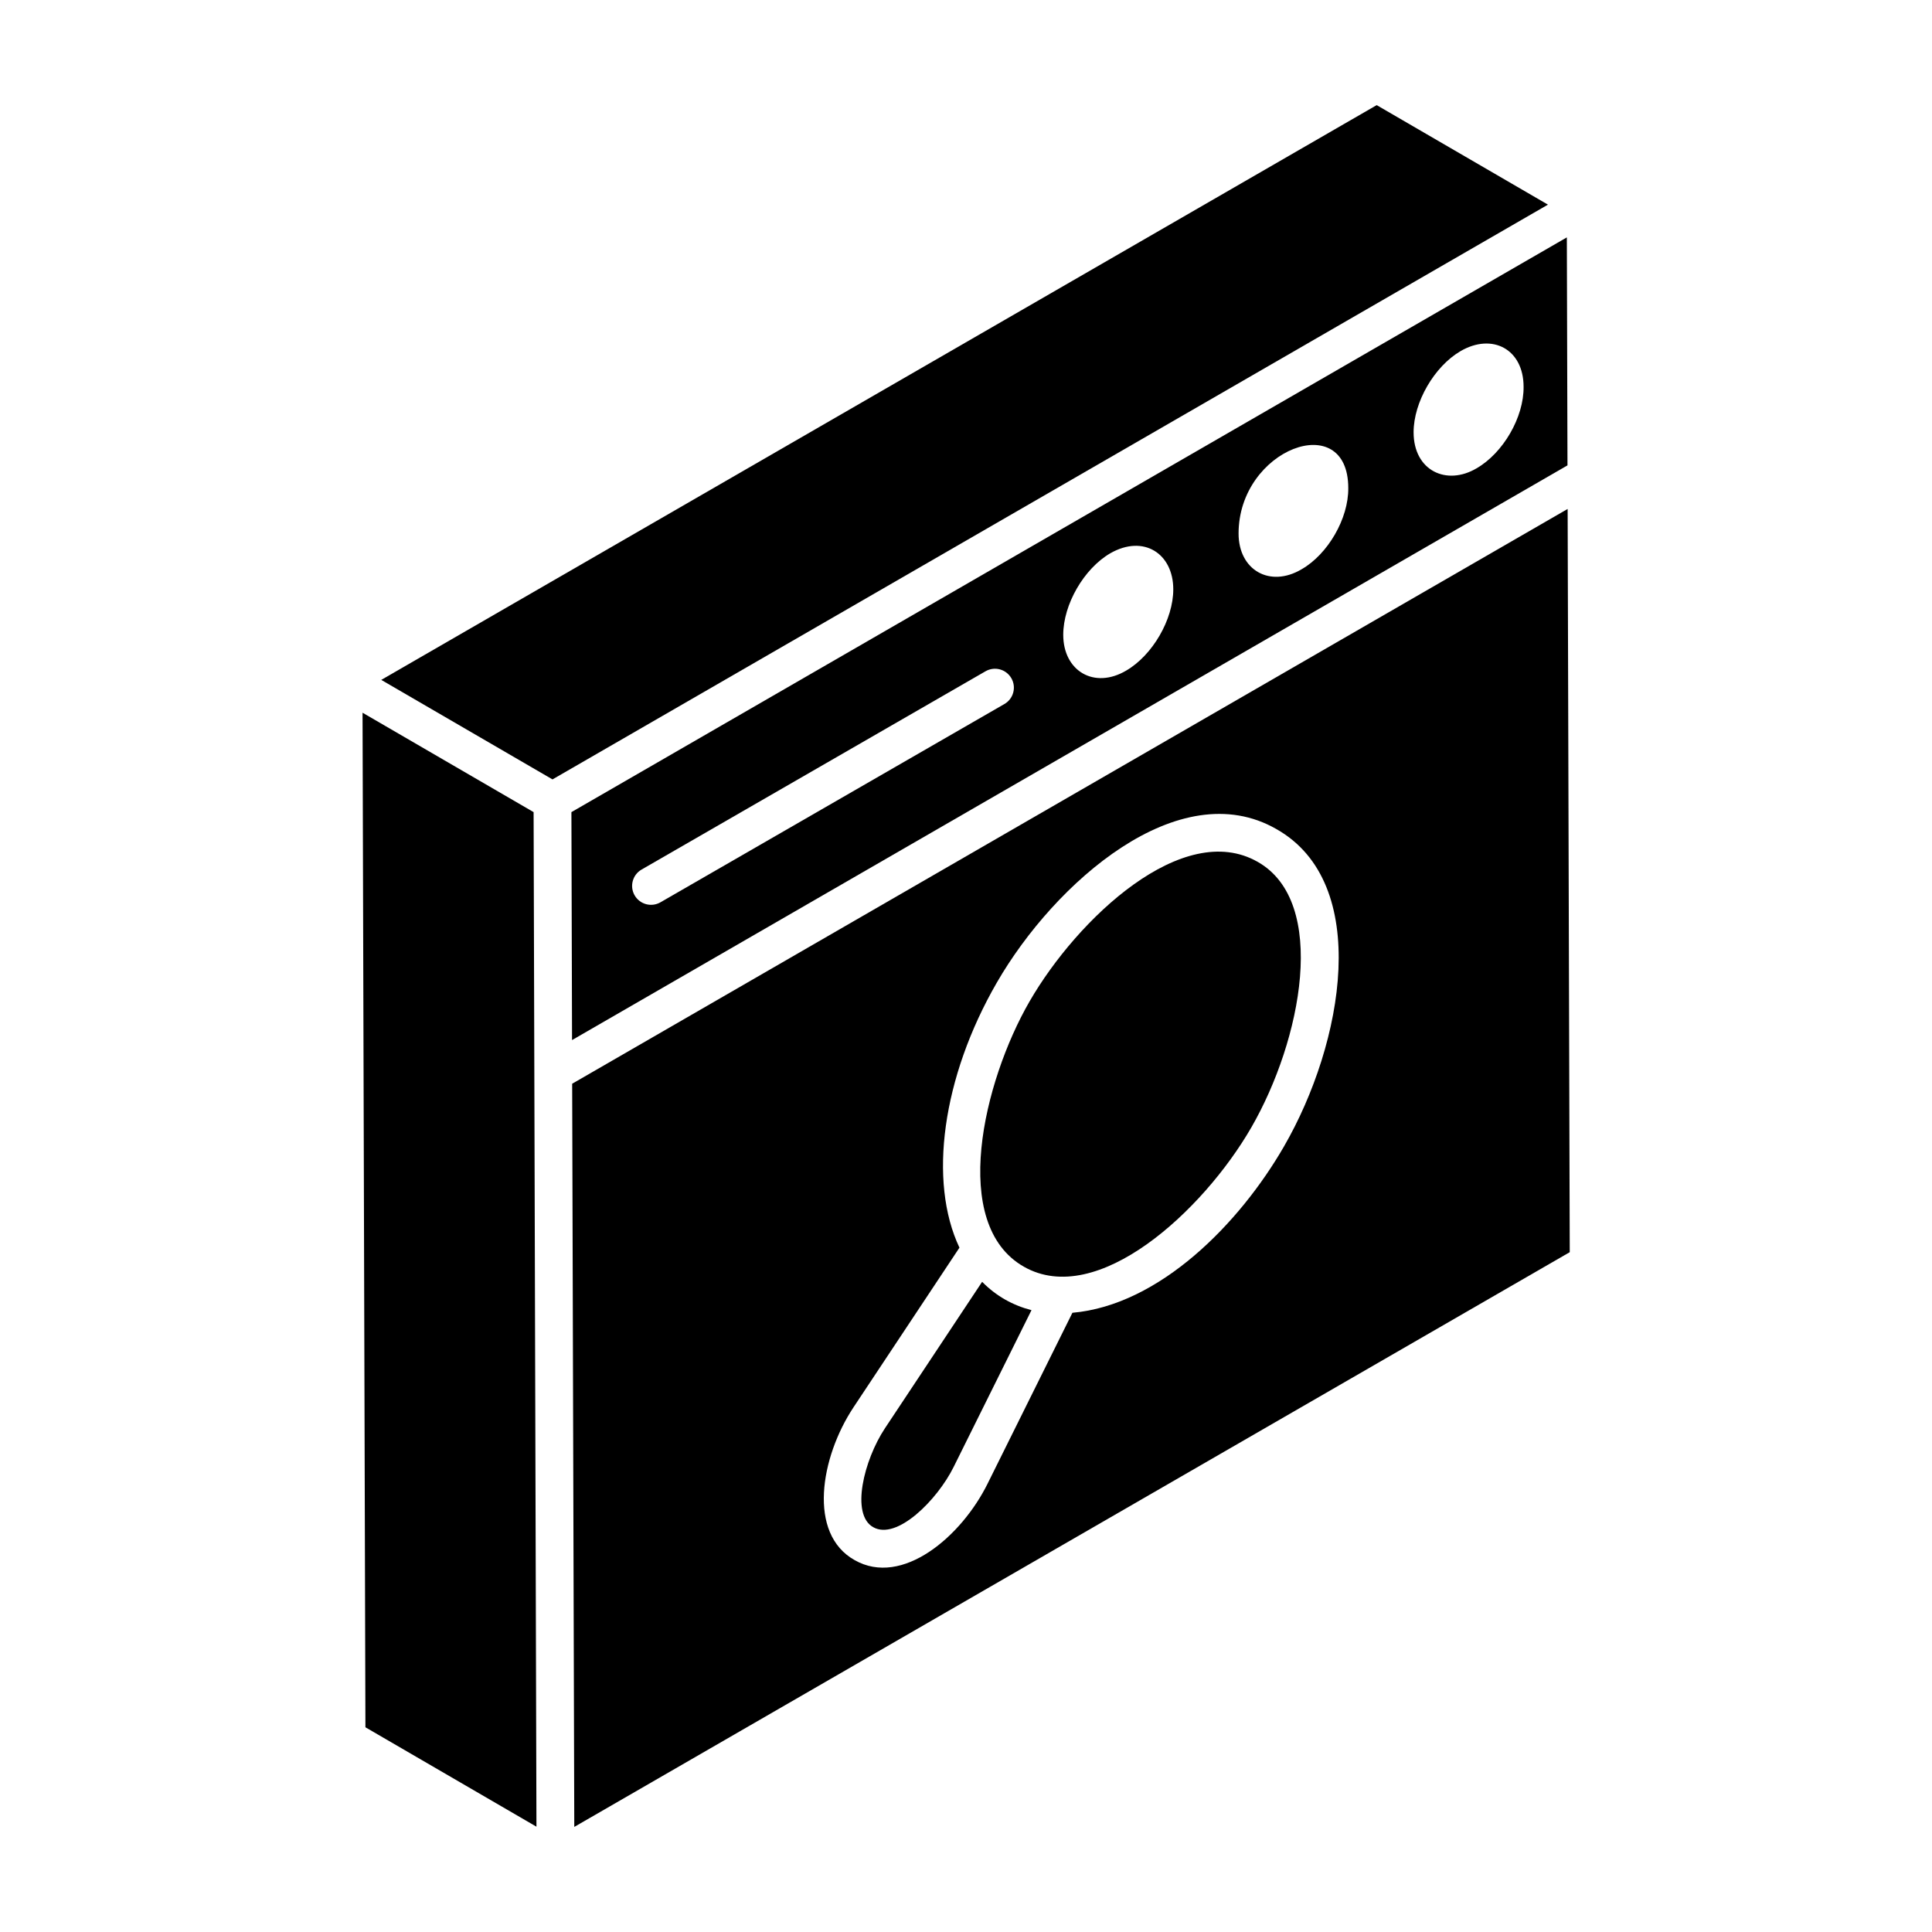
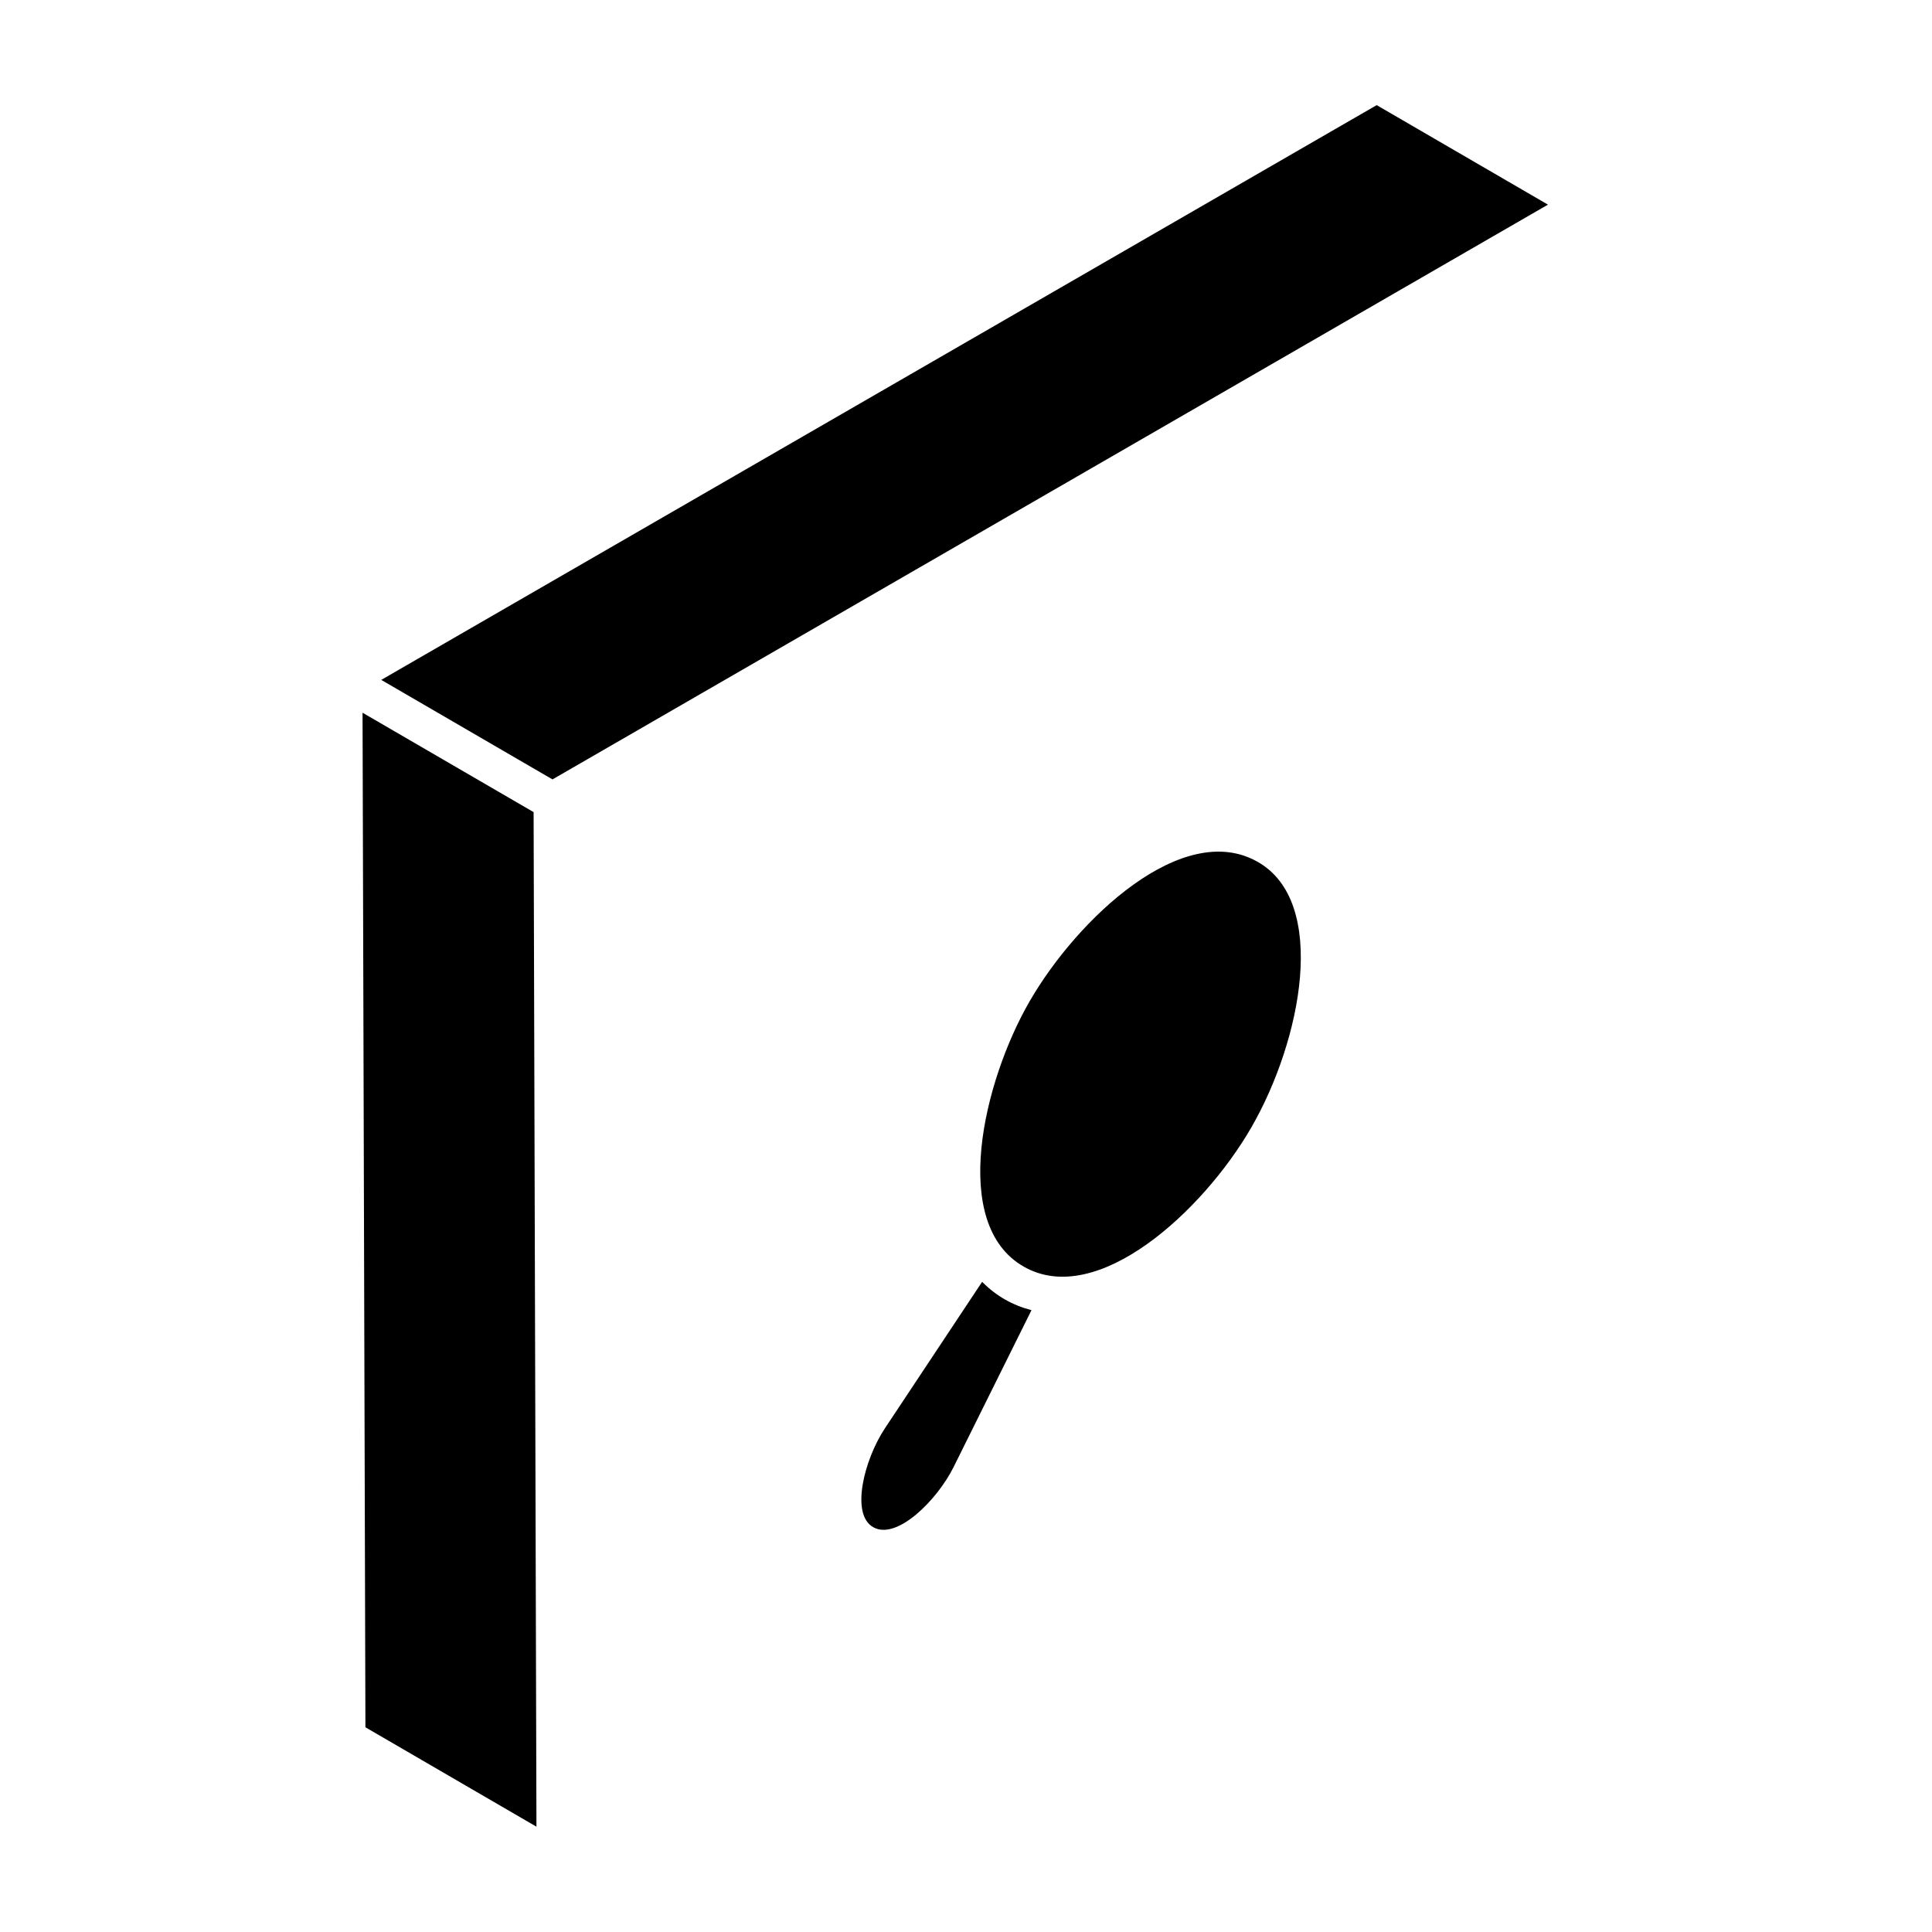
<svg xmlns="http://www.w3.org/2000/svg" fill="#000000" width="800px" height="800px" version="1.1" viewBox="144 144 512 512">
  <g>
-     <path d="m559.23 206.91-263.8 152.31c0.004 0.977 0.18 64.383 0.168 60.41l263.8-152.3zm-149.05 123.66-91.148 52.547c-2.402 1.379-5.461 0.562-6.848-1.84-1.379-2.394-0.559-5.457 1.84-6.836l91.148-52.547c2.406-1.383 5.457-0.562 6.848 1.84 1.379 2.394 0.555 5.457-1.84 6.836zm32.289-8.867c-8.473 5.023-16.699 0.133-16.699-9.473 0-8.059 5.484-17.531 12.461-21.602 8.852-5.059 16.699 0.074 16.699 9.555 0 7.981-5.484 17.449-12.461 21.52zm46.461-26.84c-8.387 4.969-16.695 0.234-16.695-9.469 0-22.473 29.07-33.246 29.07-12.043 0.086 8.059-5.398 17.523-12.375 21.512zm46.383-26.758c-7.938 4.703-16.695 0.664-16.695-9.551 0-7.973 5.481-17.441 12.457-21.512 8.418-4.883 16.691-0.5 16.691 9.469 0.086 8.055-5.394 17.523-12.453 21.594z" />
    <path d="m554.22 198.23-45.383-26.371c-65.949 38.078-246.42 142.28-263.8 152.32l45.379 26.371c8.484-4.898 254.81-147.12 263.81-152.32z" />
    <path d="m285.41 359.22c-0.953-0.555-47.496-27.598-45.332-26.344l0.762 268.87 45.324 26.344c-0.184-66.172-0.551-196.96-0.754-268.87z" />
-     <path d="m559.44 278.88-263.81 152.32 0.559 196.95 263.81-152.31zm-75.176 168.95c-11.73 20.324-32.887 42.031-56.066 44.07l-22.5 45.332c-6.906 13.93-22.586 27.41-35.219 20.211-12.492-7-9.051-27.238-0.324-40.445l28.109-42.355c-8.301-17.535-4.609-45.113 9.906-70.246 15.316-26.547 48.293-55.496 74.098-40.68 25.305 14.316 17.855 56.66 1.996 84.113z" />
    <path d="m477.31 372.41c-19.777-11.312-47.754 14.953-60.473 36.984-12.254 21.234-21.254 59.062-1.508 70.293 19.465 11.09 47.484-14.742 60.27-36.879 13.395-23.207 20.465-59.777 1.711-70.398z" />
    <path d="m410.37 488.4c-2.211-1.262-4.223-2.816-6.027-4.637-0.023-0.023-0.051-0.035-0.074-0.059l-25.762 38.82c-5.547 8.391-9.141 22.805-3.102 26.191 6.266 3.582 17.004-7.238 21.312-15.941l20.637-41.566c-0.016-0.004-0.027-0.012-0.043-0.016-2.445-0.629-4.766-1.559-6.941-2.793z" />
  </g>
</svg>